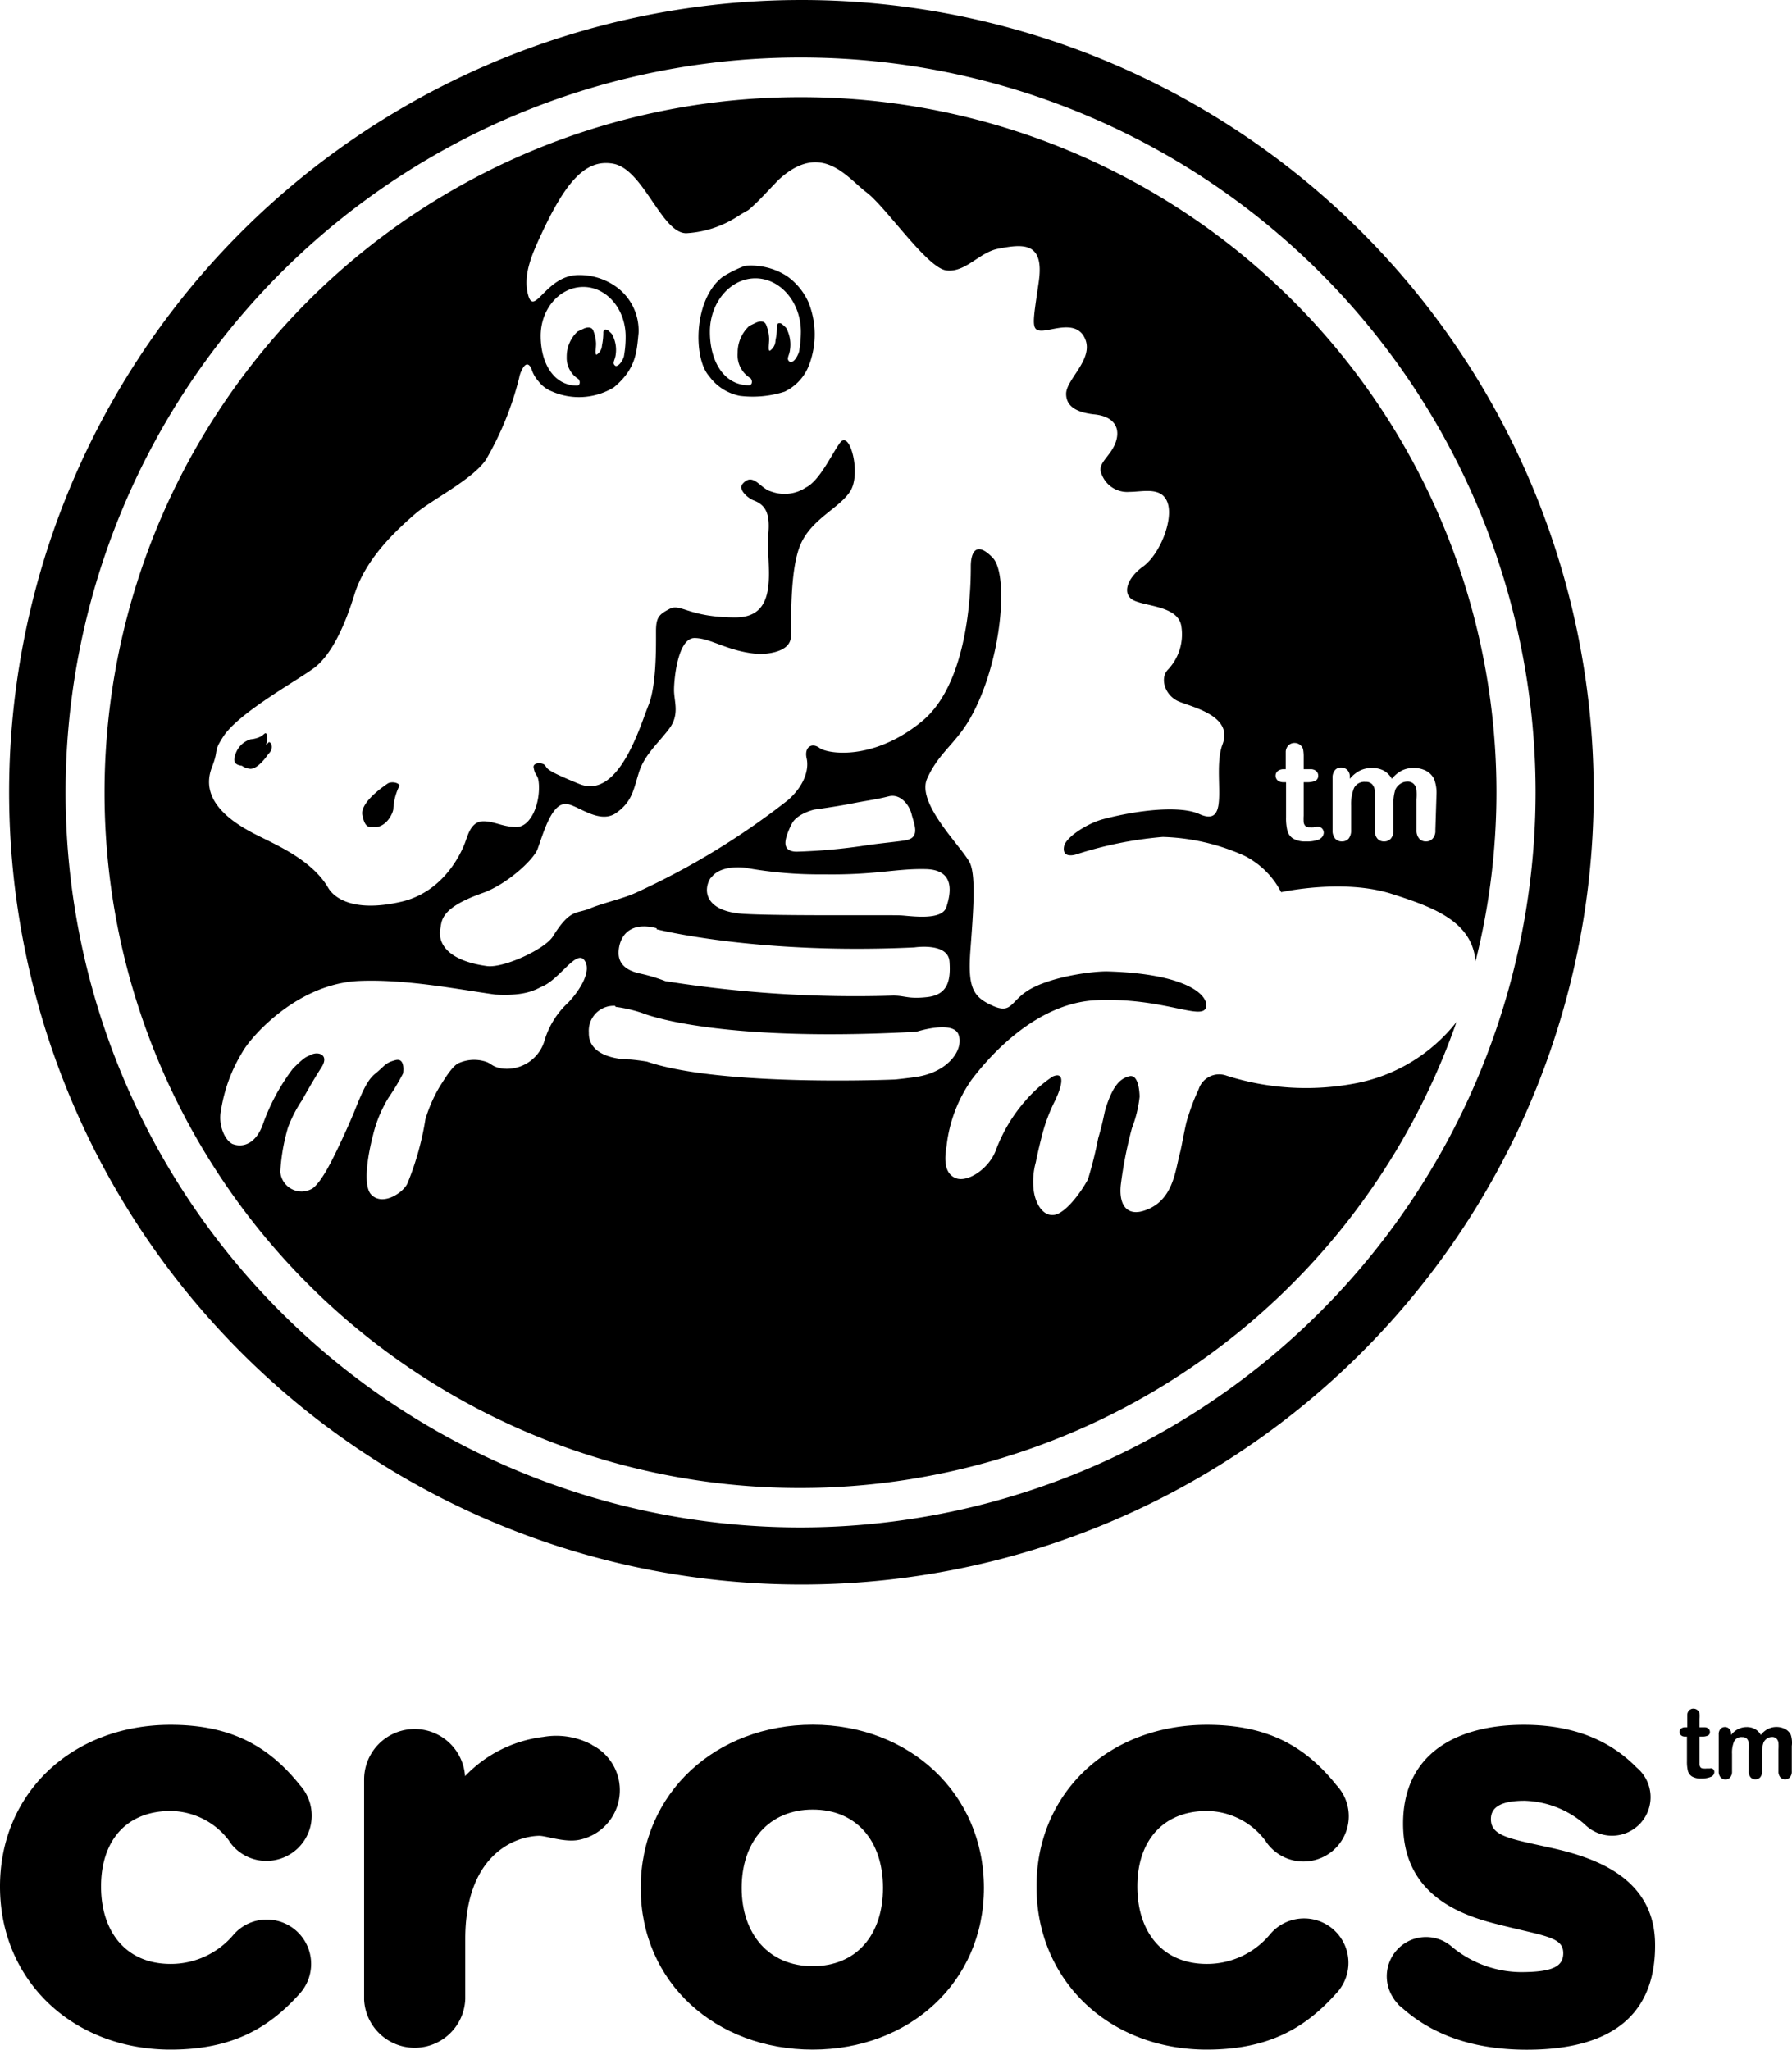
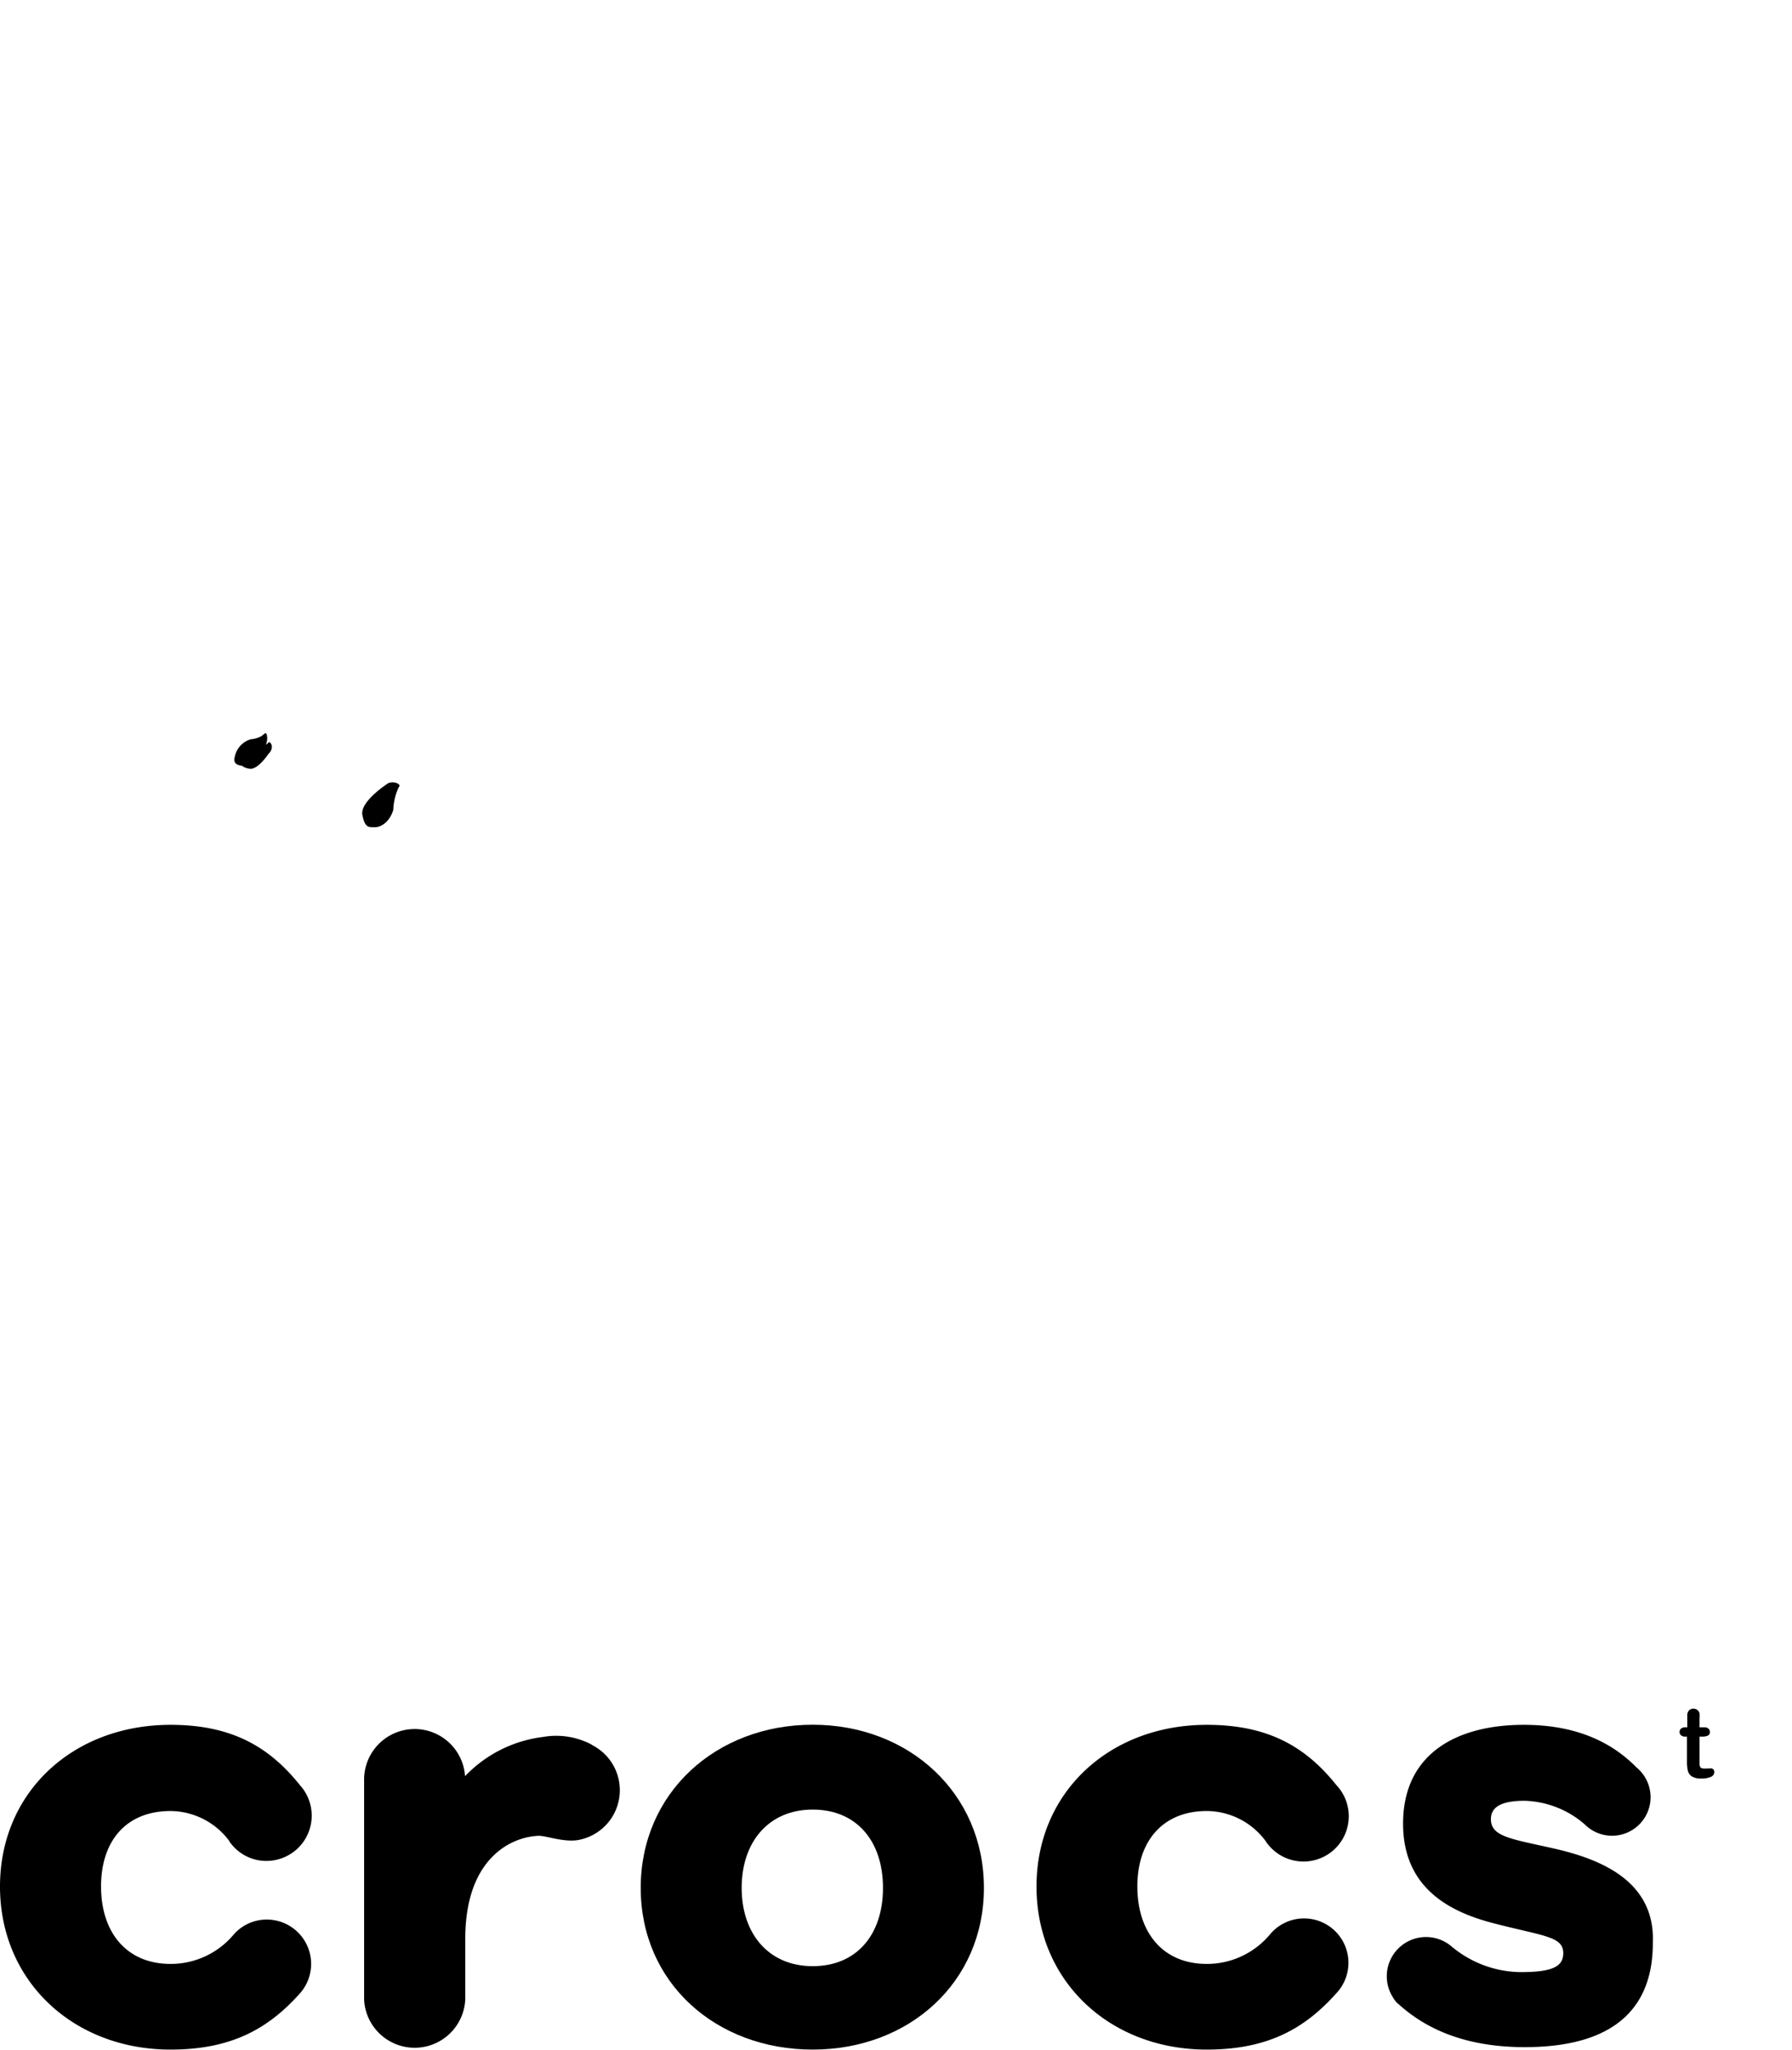
<svg xmlns="http://www.w3.org/2000/svg" viewBox="12.54 0 174.86 200.01">
  <title>Obszar roboczy 10 kopia 52</title>
  <g id="Warstwa_2" data-name="Warstwa 2">
-     <path d="M164.09,180.36c-4.14-.93-6.07-1.14-6.07-2.85,0-1.21,1.07-1.79,3.29-1.79a9.35,9.35,0,0,1,5.85,2.29h0a3.76,3.76,0,1,0,5.07-5.54c-2.49-2.54-6-4.16-11-4.16-6.5,0-11.78,2.78-11.78,9.64,0,6.35,4.64,8.63,8.78,9.71,4.92,1.28,6.85,1.28,6.85,2.93,0,1.28-1,1.85-4.14,1.85a10.66,10.66,0,0,1-6.67-2.43l.08.08a3.83,3.83,0,0,0-6,4.63l.09.15a4,4,0,0,0,.22.34l.19.23c.08.08.14.17.22.25s.13.1.2.16c2.64,2.38,6.47,4.16,12.27,4.16,9.57,0,12.5-4.57,12.5-10.14C174.09,183.44,168.52,181.36,164.09,180.36Z" />
+     <path d="M164.09,180.36c-4.14-.93-6.07-1.14-6.07-2.85,0-1.21,1.07-1.79,3.29-1.79a9.35,9.35,0,0,1,5.85,2.29h0a3.76,3.76,0,1,0,5.07-5.54c-2.49-2.54-6-4.16-11-4.16-6.5,0-11.78,2.78-11.78,9.64,0,6.35,4.64,8.63,8.78,9.71,4.92,1.28,6.85,1.28,6.85,2.93,0,1.28-1,1.85-4.14,1.85a10.66,10.66,0,0,1-6.67-2.43l.08.08a3.83,3.83,0,0,0-6,4.63l.09.15a4,4,0,0,0,.22.34l.19.23s.13.1.2.16c2.64,2.38,6.47,4.16,12.27,4.16,9.57,0,12.5-4.57,12.5-10.14C174.09,183.44,168.52,181.36,164.09,180.36Z" />
    <path d="M29.19,176.72a7.22,7.22,0,0,1,5.69,2.88.57.57,0,0,0,.08.13c0,.07.11.14.15.21h0a4.36,4.36,0,0,0,3.44,1.65,4.42,4.42,0,0,0,3.26-7.39c-3-3.75-6.66-5.89-12.63-5.89-9.5,0-16.64,6.56-16.64,15.78S19.69,200,29.19,200c6.06,0,9.63-2.14,12.63-5.5h0a4.33,4.33,0,0,0-3.24-7.19,4.29,4.29,0,0,0-3.27,1.5,8,8,0,0,1-6.12,2.83c-4.36,0-6.79-3.14-6.79-7.56S24.83,176.72,29.19,176.72Z" />
    <path d="M130.3,176.72A7.19,7.19,0,0,1,136,179.6l.1.14c0,.06.1.13.14.2h0a4.42,4.42,0,1,0,6.71-5.74c-3-3.75-6.66-5.89-12.64-5.89-9.49,0-16.63,6.56-16.63,15.78S120.81,200,130.3,200c6.07,0,9.64-2.14,12.64-5.5h0a4.33,4.33,0,1,0-6.52-5.69,8,8,0,0,1-6.12,2.83c-4.35,0-6.78-3.14-6.78-7.56S126,176.72,130.3,176.72Z" />
    <path d="M91.84,168.3c-9.42,0-16.78,6.64-16.78,15.92S82.42,200,91.84,200s16.71-6.57,16.71-15.78S101.27,168.3,91.84,168.3Zm0,23.56c-4.28,0-6.93-3.14-6.93-7.64s2.65-7.64,6.93-7.64,6.86,3.07,6.86,7.64S96.13,191.86,91.84,191.86Z" />
    <path d="M70.29,170.25a7.38,7.38,0,0,0-4.74-.76,12.64,12.64,0,0,0-7.63,3.83v.2a1.1,1.1,0,0,0,0-.18h0v0a4.93,4.93,0,0,0-9.85.26v21.54a4.94,4.94,0,0,0,9.87-.08v-5.86c0-8,4.62-10,7.21-10.06.68,0,2.44.65,3.81.41a4.94,4.94,0,0,0,1.35-9.27Z" />
    <path d="M179.38,172.57l-.3,0a1.24,1.24,0,0,1-.3,0,.4.4,0,0,1-.29-.09.56.56,0,0,1-.11-.26c0-.11,0-.26,0-.45v-2.31h.24a1.24,1.24,0,0,0,.57-.1.36.36,0,0,0,.2-.35.44.44,0,0,0-.14-.33.61.61,0,0,0-.41-.13h-.46v-.85a3.16,3.16,0,0,0,0-.5.61.61,0,0,0-.6-.47.52.52,0,0,0-.3.08.47.47,0,0,0-.21.21.66.66,0,0,0-.09.3c0,.11,0,.27,0,.48v.75H177a.67.67,0,0,0-.43.13.44.44,0,0,0,0,.65.59.59,0,0,0,.42.13h.16v2.41a3.83,3.83,0,0,0,.09.93.94.94,0,0,0,.4.55,1.65,1.65,0,0,0,.89.2,2.33,2.33,0,0,0,.95-.16.51.51,0,0,0,.34-.47.38.38,0,0,0-.13-.3A.37.37,0,0,0,179.38,172.57Z" />
-     <path d="M187.29,169.3a1.26,1.26,0,0,0-.56-.58,1.88,1.88,0,0,0-1.69,0,2,2,0,0,0-.68.58,1.46,1.46,0,0,0-.56-.57,1.63,1.63,0,0,0-.82-.2,1.91,1.91,0,0,0-.83.19,2.19,2.19,0,0,0-.7.58v-.12a.61.61,0,0,0-.17-.48.56.56,0,0,0-.43-.17.55.55,0,0,0-.43.18.78.78,0,0,0-.17.54v3.6a.82.82,0,0,0,.19.59.6.6,0,0,0,.46.2.59.59,0,0,0,.47-.2.87.87,0,0,0,.18-.59v-1.7a2.83,2.83,0,0,1,.2-1.22.79.79,0,0,1,.8-.42.59.59,0,0,1,.46.17.8.8,0,0,1,.17.43,6.78,6.78,0,0,1,0,.73v2a.85.85,0,0,0,.18.59.6.6,0,0,0,.46.2.63.63,0,0,0,.48-.2.85.85,0,0,0,.18-.59v-1.67a3,3,0,0,1,.14-1.13.92.92,0,0,1,.34-.39.84.84,0,0,1,.47-.15.59.59,0,0,1,.46.16.71.71,0,0,1,.19.41,5.35,5.35,0,0,1,0,.65v2.12a.87.87,0,0,0,.18.59.6.6,0,0,0,.47.2.62.62,0,0,0,.47-.2.85.85,0,0,0,.18-.59v-2.46A2.61,2.61,0,0,0,187.29,169.3Z" />
    <path d="M38,71.86a2.67,2.67,0,0,1-1,.28,2.23,2.23,0,0,0-1.55,1.71c-.19.62.22.82.69.87a1.55,1.55,0,0,0,.73.29c.81.16,1.86-1.44,1.86-1.44.68-.65.14-1.32,0-1.11a.68.68,0,0,1-.24.2,1.62,1.62,0,0,0,.12-.72C38.54,71.22,38.32,71.69,38,71.86Z" />
-     <path d="M89.32,26.94a6.48,6.48,0,0,0-4.09-1A12.21,12.21,0,0,0,83.08,27c-2.91,2.21-2.9,8-1.34,9.71a4.83,4.83,0,0,0,3,1.92,10.18,10.18,0,0,0,4.36-.41,4.73,4.73,0,0,0,2.41-2.66,8.4,8.4,0,0,0-.08-6.06A6.26,6.26,0,0,0,89.32,26.94Zm1.19,7.38c-.05.18-.41,1.1-.88,1-.44-.29-.06-.57,0-1.21A3.38,3.38,0,0,0,89.25,32a4.49,4.49,0,0,0-.4-.37.37.37,0,0,0-.29-.09c-.13,0-.2.14-.21.29a5.64,5.64,0,0,1-.14,1.38,1.23,1.23,0,0,1-.52,1c-.25.14-.09-.69-.1-1.18a3.91,3.91,0,0,0-.3-1.35c-.26-.57-1-.18-1-.18l-.63.3a3.53,3.53,0,0,0-1.14,2.65,2.62,2.62,0,0,0,1.27,2.47s.16.22.11.42a.28.28,0,0,1-.27.26c-2.45,0-3.82-2.34-3.82-5.22s2-5.22,4.44-5.22,4.44,2.34,4.44,5.22A11.09,11.09,0,0,1,90.51,34.32Z" />
-     <path d="M90.66,9.48a67.86,67.86,0,1,0,64,90.25,16.41,16.41,0,0,1-9.94,6,25.52,25.52,0,0,1-12.54-.78,2.1,2.1,0,0,0-2.68,1.35,19.47,19.47,0,0,0-1.06,2.78c-.25.67-.56,2.67-.76,3.42-.49,1.85-.68,4.79-3.6,5.67-1.55.46-2.37-.55-2.18-2.51a40.75,40.75,0,0,1,1.09-5.57,12,12,0,0,0,.75-3.07s0-2.24-1-2-1.6,1.1-2.16,2.68c-.36,1-.25,1.21-.88,3.38a39.44,39.44,0,0,1-1,4c-.71,1.32-2.19,3.31-3.29,3.47s-1.82-1.08-2-2.35a7.11,7.11,0,0,1,.2-2.78c.15-.74.26-1.25.62-2.68a16.89,16.89,0,0,1,1.19-3.2c.87-1.75,1-3-.16-2.49a13.18,13.18,0,0,0-2.61,2.3,15.64,15.64,0,0,0-2.89,4.77c-.64,1.89-2.81,3.34-4,2.83-.86-.38-1.16-1.35-.86-3.08a13.93,13.93,0,0,1,2.47-6.54c1-1.3,5.75-7.45,12.17-7.73s10.26,2,10.67.73c.35-1.14-1.75-3.33-9.69-3.54-1.63,0-5.75.58-7.79,1.94-1.63,1.09-1.51,2.24-3.38,1.39s-2.39-1.76-2.12-5.4.54-7,0-8.4S101.91,78.5,103,76s2.8-3.42,4.21-5.91c3.08-5.41,3.8-14,2.2-15.66s-2.14-.56-2.14.84,0,11.19-4.76,15.11-9.24,3.18-10,2.61S91,72.91,91.25,74s-.23,2.69-1.84,4.09a73.32,73.32,0,0,1-14.77,9c-1.23.59-3.2,1-4.54,1.56s-1.91,0-3.61,2.73c-.8,1.26-4.84,3.12-6.45,2.89-3.88-.54-4.8-2.26-4.53-3.66.15-.78,0-2,4.07-3.45,2.4-.83,5-3.24,5.41-4.29.61-1.68,1.41-4.61,2.87-4.41,1.1.14,3.19,2,4.8.87s1.7-2.32,2.24-4,1.87-2.81,2.93-4.21.48-2.66.48-3.78.38-5.08,2-5.08,3.25,1.34,6.29,1.56c.74,0,3-.15,3.11-1.63.07-1.24-.15-6.44.92-9s3.82-3.58,4.88-5.26,0-5.83-.92-4.82c-.68.77-2,3.78-3.41,4.46a3.76,3.76,0,0,1-3.4.39c-1.07-.28-1.76-1.94-2.79-.73-.46.55.56,1.41,1.11,1.61,1.25.47,1.58,1.44,1.41,3.29-.27,2.8,1.33,8.12-3.21,8.12s-5.34-1.4-6.41-.84-1.34.84-1.34,2.24.06,5.23-.74,7.19-2.88,9.22-6.74,7.66c-3.25-1.32-3.1-1.48-3.33-1.8s-1.21-.32-1.13.18c.17,1,.46.56.52,1.74.08,2-.87,4.08-2.2,4.08s-2.14-.56-3.21-.56S58.29,81.16,58,82c0,0-1.52,4.9-6.33,6s-6.6-.5-7.1-1.36c-1.48-2.54-4.66-4-6.26-4.8s-6.63-3.06-5.08-7c.71-1.82.07-1.37,1.08-2.94,1.58-2.46,7.74-5.76,9.07-6.87s2.62-3.37,3.74-7,4.28-6.44,5.88-7.84,5.61-3.36,6.95-5.32a30.41,30.41,0,0,0,3.25-8,2.83,2.83,0,0,1,.46-1.1c.32-.41.61-.15.77.32a3.25,3.25,0,0,0,.69,1.16,3,3,0,0,0,1.26.94,6.55,6.55,0,0,0,6.06-.39c2.21-1.83,2.23-3.54,2.41-5.29a5.26,5.26,0,0,0-2.43-4.69A6.14,6.14,0,0,0,69,26.84c-3.19,0-4.33,4.15-4.93,1.93-.49-1.82.29-3.7,1-5.29,2.41-5.29,4.39-8.06,7.33-7.5s4.7,6.78,7.1,6.78a10.28,10.28,0,0,0,5-1.63c.36-.23.71-.44,1.05-.62,1-.82,2.37-2.38,3-3,4.18-3.81,6.68-.13,8.55,1.27s5.87,7.32,7.74,7.6,3.22-1.73,5.06-2.1c2.48-.49,4.56-.7,4,3.22s-.8,4.77.27,4.77,3.47-1.13,4.27.84-1.87,3.92-1.87,5.32,1.34,1.84,2.67,2c2.09.18,2.67,1.4,2.14,2.8s-1.87,2-1.33,3.08A2.66,2.66,0,0,0,122.75,48c1.33,0,3.2-.56,3.74,1.12s-.8,5-2.41,6.16-2.14,2.8-.8,3.36,4.28.56,4.54,2.52a5,5,0,0,1-1.33,4.2c-.8.85-.27,2.52,1.07,3.09s5.34,1.4,4.27,4.19.95,8.24-2.25,6.8c-1.86-.85-5.93-.42-9.38.49-1.56.41-3.66,1.77-3.83,2.65-.22,1.14.9.89,1.2.79A37.56,37.56,0,0,1,126,81.67,20.81,20.81,0,0,1,134,83.52a8.21,8.21,0,0,1,3.55,3.54s6.07-1.35,10.8.17c4.11,1.31,7.84,2.7,8.17,6.58A67.82,67.82,0,0,0,90.66,9.48Zm-.9,71C90.2,79.41,92,79,92,79s2.14-.29,3.6-.58,2.53-.42,3.65-.71,2,.78,2.24,1.73.82,2.17-.37,2.51c-.47.14-2.54.31-4.12.55a55.69,55.69,0,0,1-6.76.61C88.49,83.06,89.34,81.42,89.76,80.43Zm-7.85,5.2c.93-1.37,3.38-1,3.38-1a39.9,39.9,0,0,0,7.59.64c5.13.08,7.08-.58,10-.51s2.43,2.41,2,3.72-3.33.87-4.37.8-11.46.07-15.35-.15S81.1,86.82,81.91,85.63Zm-5.3,5s9.74,2.5,25.16,1.77c0,0,3.28-.51,3.42,1.38S105,97.08,103,97.3s-2.16-.2-3.54-.14a117.75,117.75,0,0,1-22-1.42A16.38,16.38,0,0,0,75,95c-1-.22-2.23-.73-2.09-2.26S74.11,89.92,76.61,90.58Zm-4,7.57a13.8,13.8,0,0,1,2.62.61s6.86,2.91,26.73,1.82c0,0,3.54-1.14,4.1.25s-.87,3.62-4,4.14c-.74.12-2.16.27-2.16.27s-17,.73-24.24-1.75c0,0-1.32-.21-1.81-.21s-3.92-.14-3.85-2.62A2.43,2.43,0,0,1,72.56,98.15ZM34.1,108.38a15.4,15.4,0,0,1,2.12-5.76c.75-1.35,5.24-6.63,11.38-6.9,4.55-.19,9.61.82,13.26,1.33,3.12.18,4-.54,4.68-.83,1.65-.76,3.23-3.51,4-2.55S69.25,96.5,68,97.82a8.25,8.25,0,0,0-2.3,3.63,3.83,3.83,0,0,1-4.22,2.81c-1-.18-1-.53-1.67-.7a3.67,3.67,0,0,0-2.46.16c-.69.24-1.6,1.87-1.85,2.22a14.21,14.21,0,0,0-1.45,3.28,28.07,28.07,0,0,1-1.75,6.25c-.36.85-2.36,2.27-3.52,1.12-.88-.88-.32-4,.16-5.83a12.66,12.66,0,0,1,1.5-3.63,21.43,21.43,0,0,0,1.43-2.38s.27-1.57-.75-1.3-1,.54-2,1.35c-.67.55-1.15,1.52-1.89,3.38-.43,1.07-1,2.35-1.68,3.78-.77,1.61-1.65,3.34-2.5,4a2.08,2.08,0,0,1-3.16-1.63,19,19,0,0,1,.75-4.3A12.47,12.47,0,0,1,42,107.38c.75-1.33,1.3-2.28,1.9-3.21.81-1.26-.31-1.59-1-1.25-.52.25-.59.17-1.78,1.36a20.16,20.16,0,0,0-2.9,5.35c-.61,1.81-1.83,2.45-3,2C34.44,111.23,33.82,109.73,34.1,108.38ZM69.46,28c2.28,0,4.13,2.17,4.13,4.84a10.36,10.36,0,0,1-.16,1.88c0,.17-.38,1-.81,1-.42-.27-.06-.54,0-1.13a3.14,3.14,0,0,0-.38-2,4,4,0,0,0-.37-.35.43.43,0,0,0-.27-.08c-.12,0-.19.14-.19.27a6.06,6.06,0,0,1-.13,1.28,1.13,1.13,0,0,1-.49.88c-.23.14-.08-.64-.09-1.09a3.79,3.79,0,0,0-.28-1.26c-.24-.52-.94-.16-.94-.16l-.58.27a3.32,3.32,0,0,0-1.06,2.47A2.43,2.43,0,0,0,69,37s.15.21.1.39a.25.25,0,0,1-.25.24c-2.27,0-3.55-2.17-3.55-4.85S67.19,28,69.46,28Zm71.86,53.89a3.19,3.19,0,0,1-1.34.22,2.31,2.31,0,0,1-1.26-.28,1.29,1.29,0,0,1-.56-.77,5.09,5.09,0,0,1-.13-1.31V76.33h-.23a.87.87,0,0,1-.59-.18.6.6,0,0,1-.2-.46.57.57,0,0,1,.21-.45.94.94,0,0,1,.62-.18H138V74c0-.29,0-.51,0-.68a1,1,0,0,1,.13-.41.82.82,0,0,1,.73-.41.85.85,0,0,1,.61.25.73.73,0,0,1,.23.41,4,4,0,0,1,.05.69v1.21h.65a.81.81,0,0,1,.57.18.59.59,0,0,1,.2.45.53.53,0,0,1-.28.5,1.93,1.93,0,0,1-.81.14h-.33v3.26a5.14,5.14,0,0,0,0,.64.6.6,0,0,0,.16.36.5.5,0,0,0,.41.14,2.87,2.87,0,0,0,.42,0,1.91,1.91,0,0,1,.41-.06.57.57,0,0,1,.39.17.61.61,0,0,1,.17.42A.71.71,0,0,1,141.32,81.86ZM152.6,81a1.13,1.13,0,0,1-.26.83.83.83,0,0,1-.66.28.84.84,0,0,1-.66-.28,1.21,1.21,0,0,1-.26-.83V78a5.81,5.81,0,0,0,0-.92,1,1,0,0,0-.26-.57.82.82,0,0,0-.65-.24,1.17,1.17,0,0,0-.66.21,1.41,1.41,0,0,0-.49.56,4.39,4.39,0,0,0-.19,1.58V81a1.18,1.18,0,0,1-.25.83.85.85,0,0,1-.67.28.82.82,0,0,1-.65-.28,1.18,1.18,0,0,1-.25-.83V78.14a9.51,9.51,0,0,0,0-1,1.09,1.09,0,0,0-.25-.6.79.79,0,0,0-.64-.24,1.13,1.13,0,0,0-1.14.6,4.27,4.27,0,0,0-.28,1.71V81a1.26,1.26,0,0,1-.24.83.84.84,0,0,1-.66.28.85.85,0,0,1-.66-.28,1.19,1.19,0,0,1-.25-.83V75.91a1.1,1.1,0,0,1,.23-.75.73.73,0,0,1,.6-.26.84.84,0,0,1,.61.24.89.89,0,0,1,.24.66V76a3.16,3.16,0,0,1,1-.81,2.64,2.64,0,0,1,1.17-.25,2.44,2.44,0,0,1,1.15.26,2.17,2.17,0,0,1,.79.8,2.92,2.92,0,0,1,.95-.8,2.55,2.55,0,0,1,1.14-.26,2.59,2.59,0,0,1,1.25.28,1.8,1.8,0,0,1,.78.81,3.74,3.74,0,0,1,.23,1.51Z" />
-     <path d="M90.73,0a77.31,77.31,0,1,0,77.32,77.31A77.31,77.31,0,0,0,90.73,0Zm-.07,149.05a71.72,71.72,0,1,1,71.72-71.72A71.79,71.79,0,0,1,90.66,149.05Z" />
    <path d="M50.43,76.42s-2.78,1.77-2.53,3.1.69,1.17,1.08,1.2c1.25.07,1.91-1.36,1.94-1.78a5.71,5.71,0,0,1,.54-2.15C51.74,76.59,51.08,76.17,50.43,76.42Z" />
  </g>
</svg>